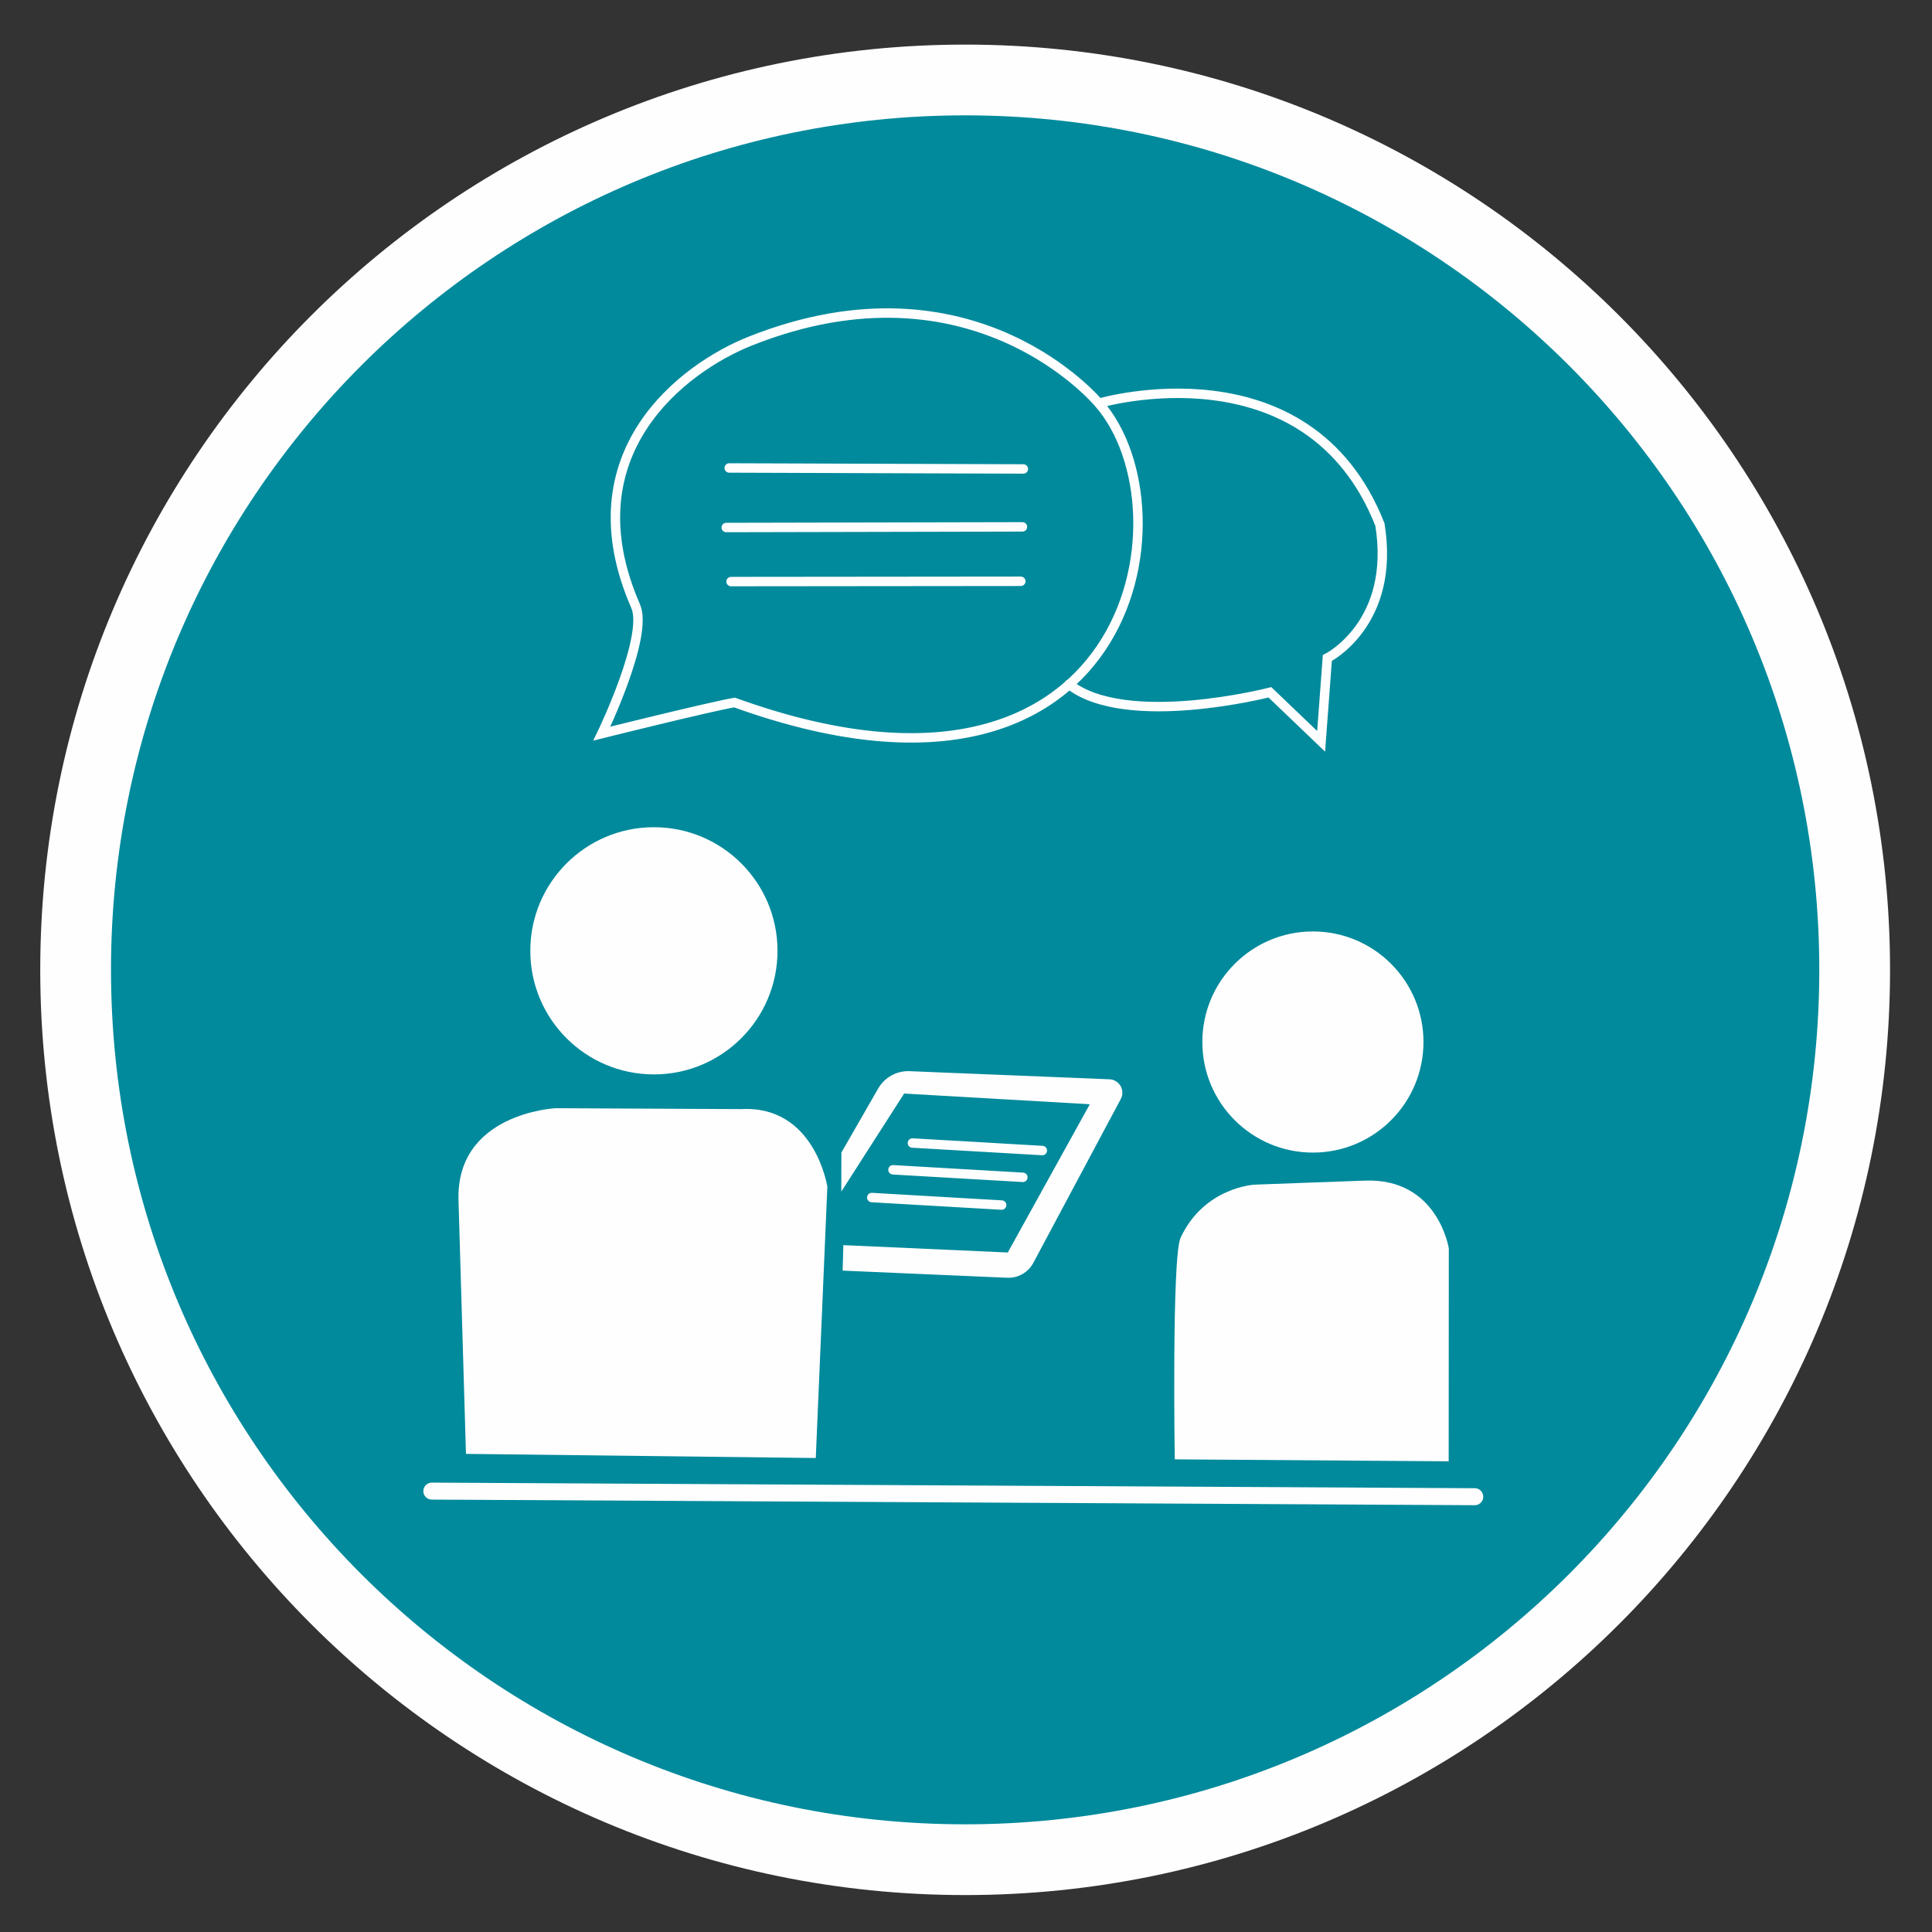
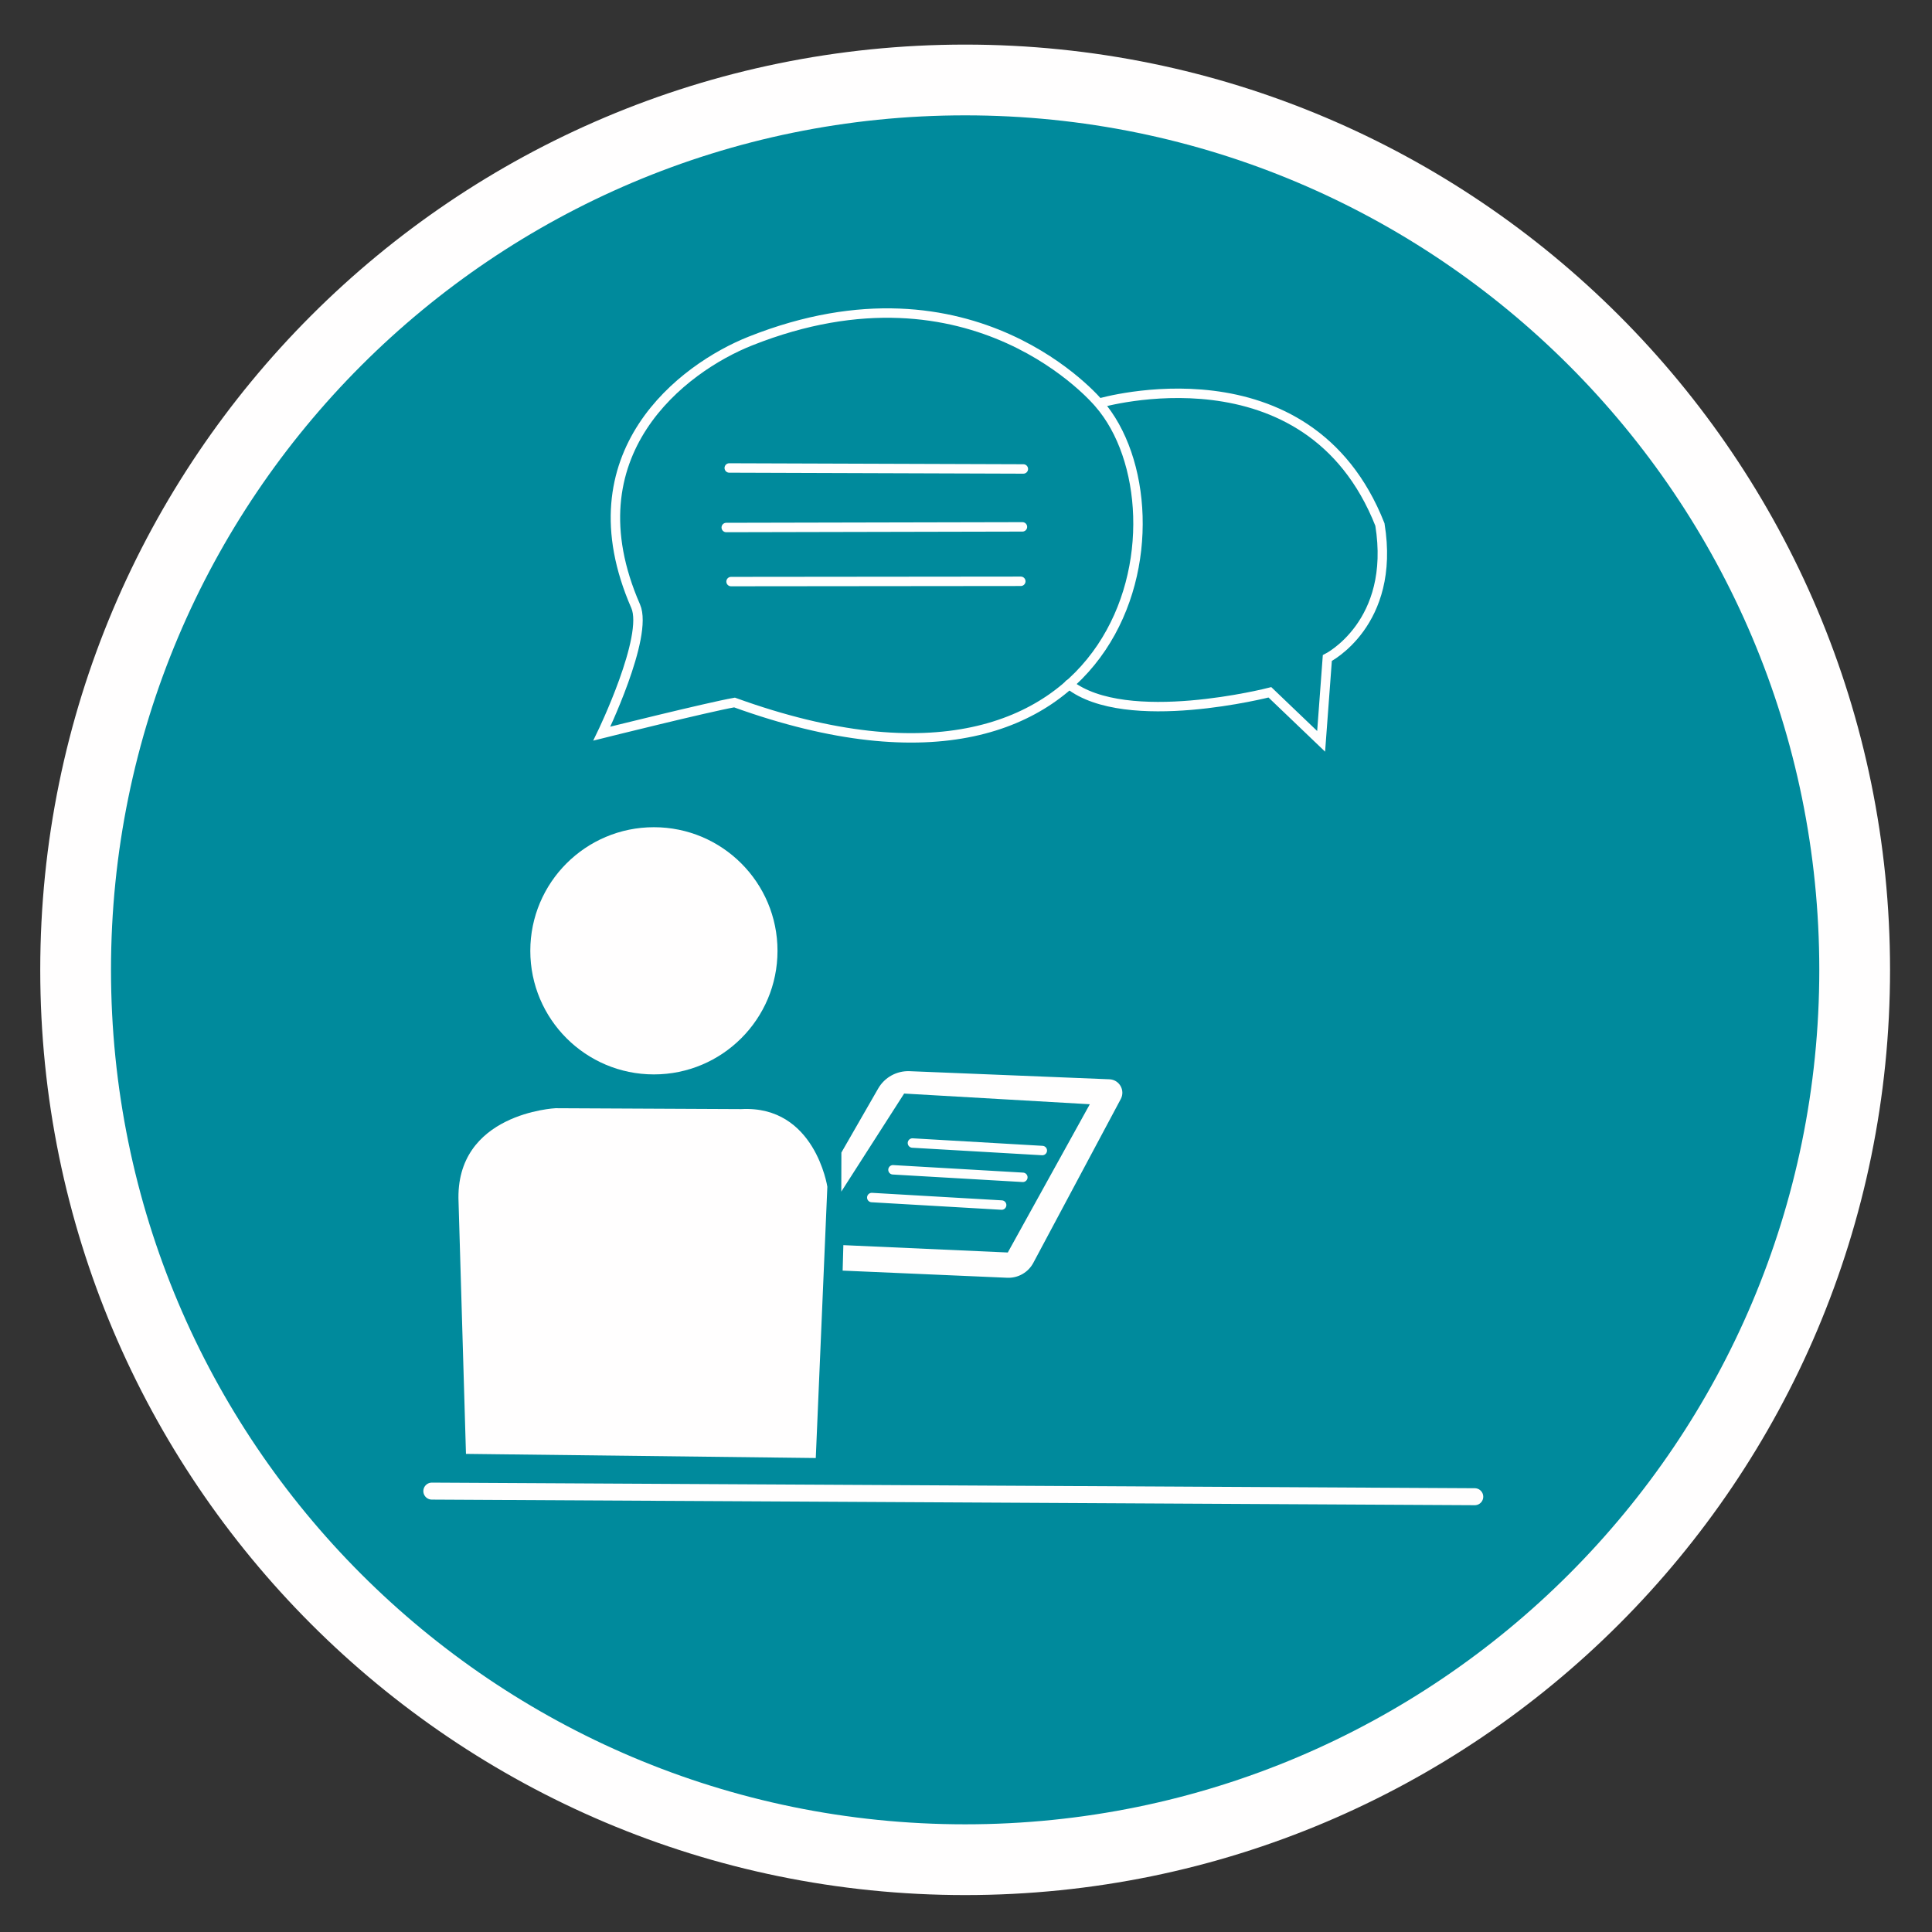
<svg xmlns="http://www.w3.org/2000/svg" x="605.276pt" y="0pt" width="2048pt" height="2048pt" viewBox="605.276 0 2048 2048">
  <rect x="605.276" y="0" width="2048" height="2048" fill="#333333" stroke="none" />
  <g id="Layer_4">
    <path id="Path" style="fill:#008a9c;fill-opacity:1;fill-rule:evenodd;opacity:1;stroke:#fffefe;stroke-linecap:butt;stroke-linejoin:miter;stroke-miterlimit:10;stroke-opacity:1;stroke-width:75;" d="M1628.37,84.774 C2149.13,84.774,2571.3,507.098,2571.3,1028.06 C2571.3,1549.02,2149.13,1971.35,1628.37,1971.35 C1107.6,1971.35,685.439,1549.02,685.439,1028.06 C685.439,507.098,1107.6,84.774,1628.37,84.774 z" />
  </g>
  <g id="Layer_5">
    <path id="Path" style="fill:#fffefe;fill-opacity:1;fill-rule:nonzero;opacity:1;stroke:none;" d="M1099.22,1541.17 C1099.22,1541.17,1470.03,1545.56,1470.03,1545.56 C1470.03,1545.56,1482.3,1258.02,1482.3,1258.02 C1482.3,1258.02,1469.16,1171.44,1390.98,1175.7 C1390.98,1175.7,1194.18,1174.75,1194.18,1174.75 C1194.18,1174.75,1087.11,1179.86,1091.37,1274.32" />
-     <path id="Path-1" style="fill:#fffefe;fill-opacity:1;fill-rule:nonzero;opacity:1;stroke:none;" d="M1850.57,1546.97 C1850.57,1546.97,2140.93,1549.05,2140.93,1549.05 C2140.93,1549.05,2141.07,1323.34,2141.07,1323.34 C2141.07,1323.34,2129.56,1248.48,2051.92,1251.5 C2044.71,1251.78,1935.15,1255.78,1935.15,1255.78 C1935.15,1255.78,1881.8,1258.37,1856.76,1312.03 C1847.29,1332.32,1850.57,1546.97,1850.57,1546.97 z" />
-     <path id="Path-2" style="fill:#fffefe;fill-opacity:1;fill-rule:evenodd;opacity:1;stroke:none;" d="M1997.02,987.372 C2061.75,987.372,2114.22,1039.85,2114.22,1104.58 C2114.22,1169.31,2061.75,1221.79,1997.02,1221.79 C1932.28,1221.79,1879.81,1169.31,1879.81,1104.58 C1879.81,1039.85,1932.28,987.372,1997.02,987.372 z" />
    <path id="Path_A_copy" style="fill:#fffefe;fill-opacity:1;fill-rule:evenodd;opacity:1;stroke:none;" d="M1298.44,876.879 C1370.8,876.879,1429.46,935.539,1429.46,1007.9 C1429.46,1080.26,1370.8,1138.92,1298.44,1138.92 C1226.08,1138.92,1167.42,1080.26,1167.42,1007.9 C1167.42,935.539,1226.08,876.879,1298.44,876.879 z" />
    <path id="Path-3" style="fill:none;opacity:1;stroke:#fffefe;stroke-linecap:round;stroke-linejoin:miter;stroke-miterlimit:10;stroke-opacity:1;stroke-width:18;" d="M1063.04,1580.64 C1063.04,1580.64,2168.58,1586.58,2168.58,1586.58" />
    <path id="Path-4" style="fill:#fffefe;fill-opacity:1;fill-rule:nonzero;opacity:1;stroke:none;" d="M1499.27,1319.9 C1499.27,1319.9,1498.51,1346.9,1498.51,1346.9 C1498.51,1346.9,1672.84,1354.47,1672.84,1354.47 C1684.37,1355.02,1695.18,1348.89,1700.62,1338.71 C1700.62,1338.71,1793.34,1165.02,1793.34,1165.02 C1798.27,1155.76,1791.83,1144.52,1781.34,1144.09 C1781.34,1144.09,1569.51,1135.49,1569.51,1135.49 C1555.84,1134.94,1543,1142.02,1536.18,1153.88 C1536.18,1153.88,1497.18,1221.75,1497.18,1221.75 C1497.18,1221.75,1497.08,1263.15,1497.08,1263.15 C1497.08,1263.15,1563.7,1159.21,1563.7,1159.21 C1563.7,1159.21,1760.52,1170.54,1760.52,1170.54 C1760.52,1170.54,1673.58,1327.7,1673.58,1327.7 C1673.58,1327.7,1499.27,1319.9,1499.27,1319.9 z" />
    <path id="Path-5" style="fill:none;opacity:1;stroke:#fffefe;stroke-linecap:round;stroke-linejoin:miter;stroke-miterlimit:10;stroke-opacity:1;stroke-width:10;" d="M1572.5,1211.65 C1572.5,1211.65,1710.17,1219.62,1710.17,1219.62" />
    <path id="Path_A_copy-1" style="fill:none;opacity:1;stroke:#fffefe;stroke-linecap:round;stroke-linejoin:miter;stroke-miterlimit:10;stroke-opacity:1;stroke-width:10;" d="M1551.87,1240.04 C1551.87,1240.04,1689.54,1248.01,1689.54,1248.01" />
    <path id="Path_A_copy_1" style="fill:none;opacity:1;stroke:#fffefe;stroke-linecap:round;stroke-linejoin:miter;stroke-miterlimit:10;stroke-opacity:1;stroke-width:10;" d="M1529.4,1269.45 C1529.4,1269.45,1667.07,1277.42,1667.07,1277.42" />
    <path id="Path-6" style="fill:none;opacity:1;stroke:#fffefe;stroke-linecap:round;stroke-linejoin:miter;stroke-miterlimit:10;stroke-opacity:1;stroke-width:10;" d="M1279.1,642.597 C1293.1,674.612,1243.23,777.681,1243.23,777.681 C1243.23,777.681,1355.29,749.72,1383.89,744.683 C1805.78,897.223,1870.55,542.555,1770.17,427.626 C1770.17,427.626,1637.82,267.232,1400.6,361.564 C1329.47,389.848,1208.29,480.645,1279.1,642.597 z" />
    <path id="Path-7" style="fill:none;opacity:1;stroke:#fffefe;stroke-linecap:round;stroke-linejoin:miter;stroke-miterlimit:10;stroke-opacity:1;stroke-width:10;" d="M1770.83,427.301 C1770.83,427.301,1991.73,362.644,2068.05,556.051 C2085.09,661.093,2012.3,697.558,2012.3,697.558 C2012.3,697.558,2005.73,785.85,2005.73,785.85 C2005.73,785.85,1951.42,733.88,1951.42,733.88 C1951.42,733.88,1799.18,773.058,1738.52,725.478" />
    <path id="Path-8" style="fill:none;opacity:1;stroke:#fffefe;stroke-linecap:round;stroke-linejoin:miter;stroke-miterlimit:10;stroke-opacity:1;stroke-width:10;" d="M1378.31,496.066 C1378.31,496.066,1690.07,497.116,1690.07,497.116" />
    <path id="Path-9" style="fill:none;opacity:1;stroke:#fffefe;stroke-linecap:round;stroke-linejoin:miter;stroke-miterlimit:10;stroke-opacity:1;stroke-width:10;" d="M1375.13,559.18 C1375.13,559.18,1689.1,558.499,1689.1,558.499" />
    <path id="Path-10" style="fill:none;opacity:1;stroke:#fffefe;stroke-linecap:round;stroke-linejoin:miter;stroke-miterlimit:10;stroke-opacity:1;stroke-width:10;" d="M1380.23,616.499 C1380.23,616.499,1687.37,616.196,1687.37,616.196" />
  </g>
</svg>